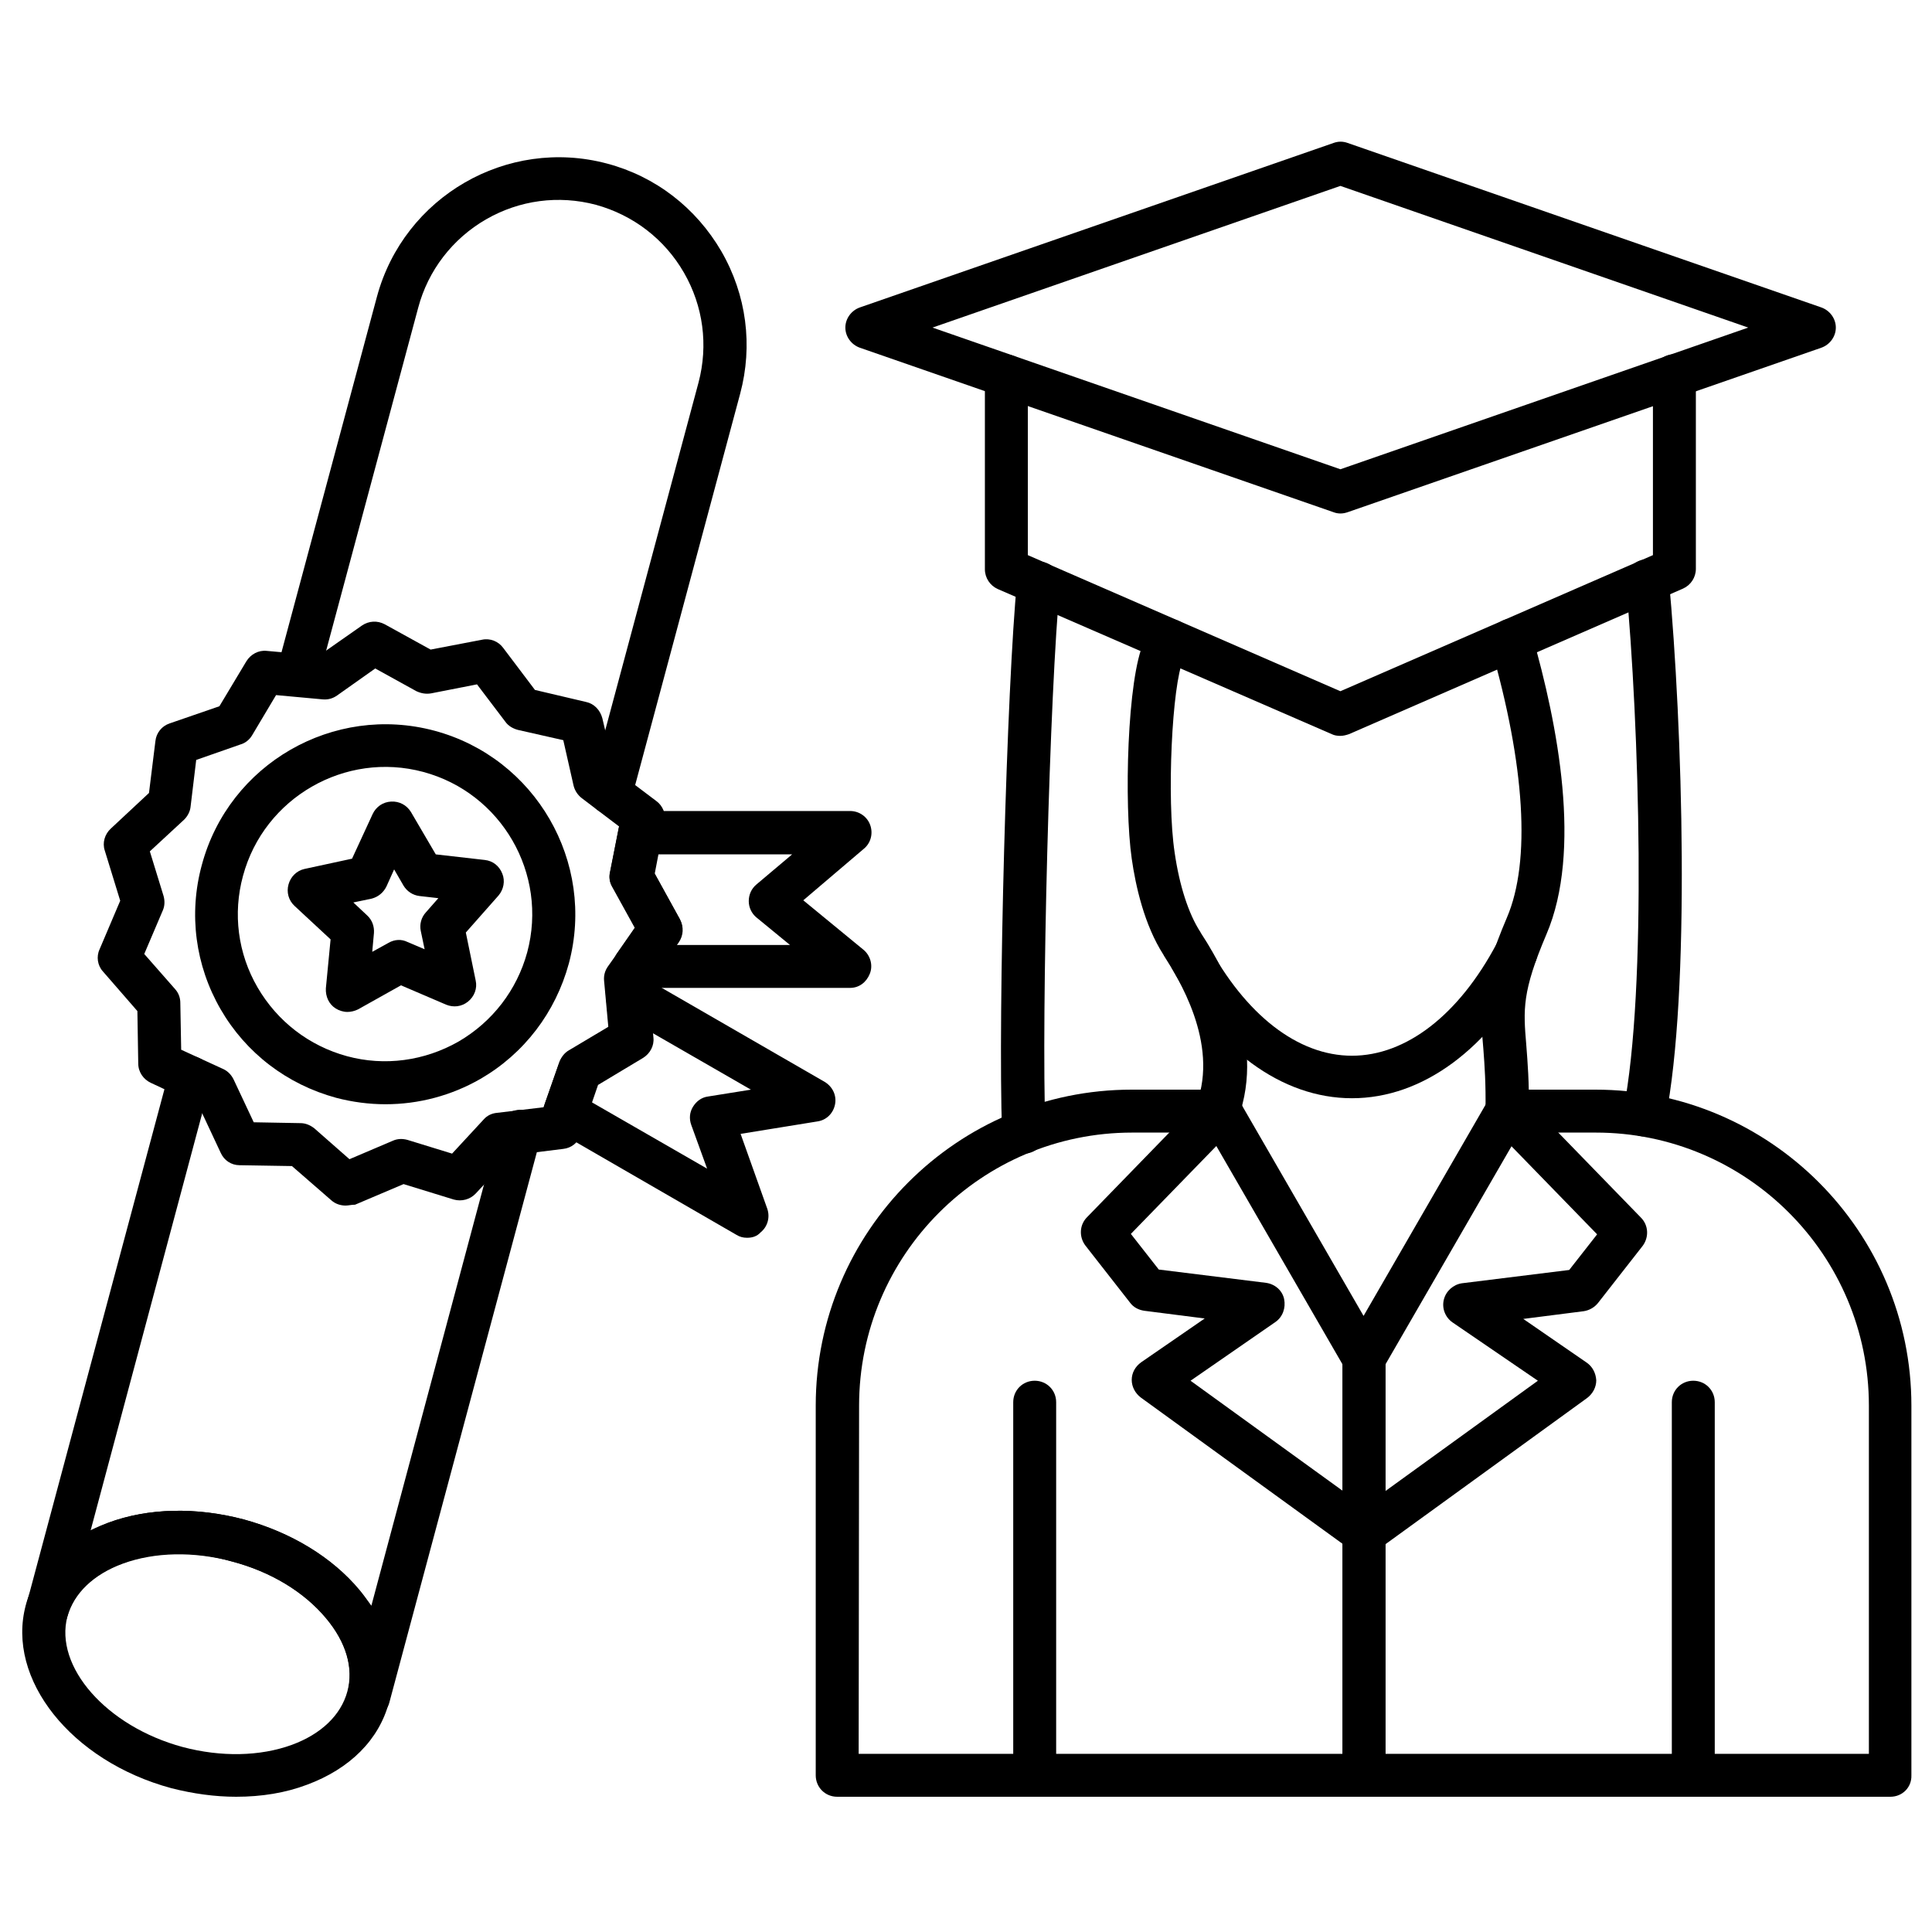
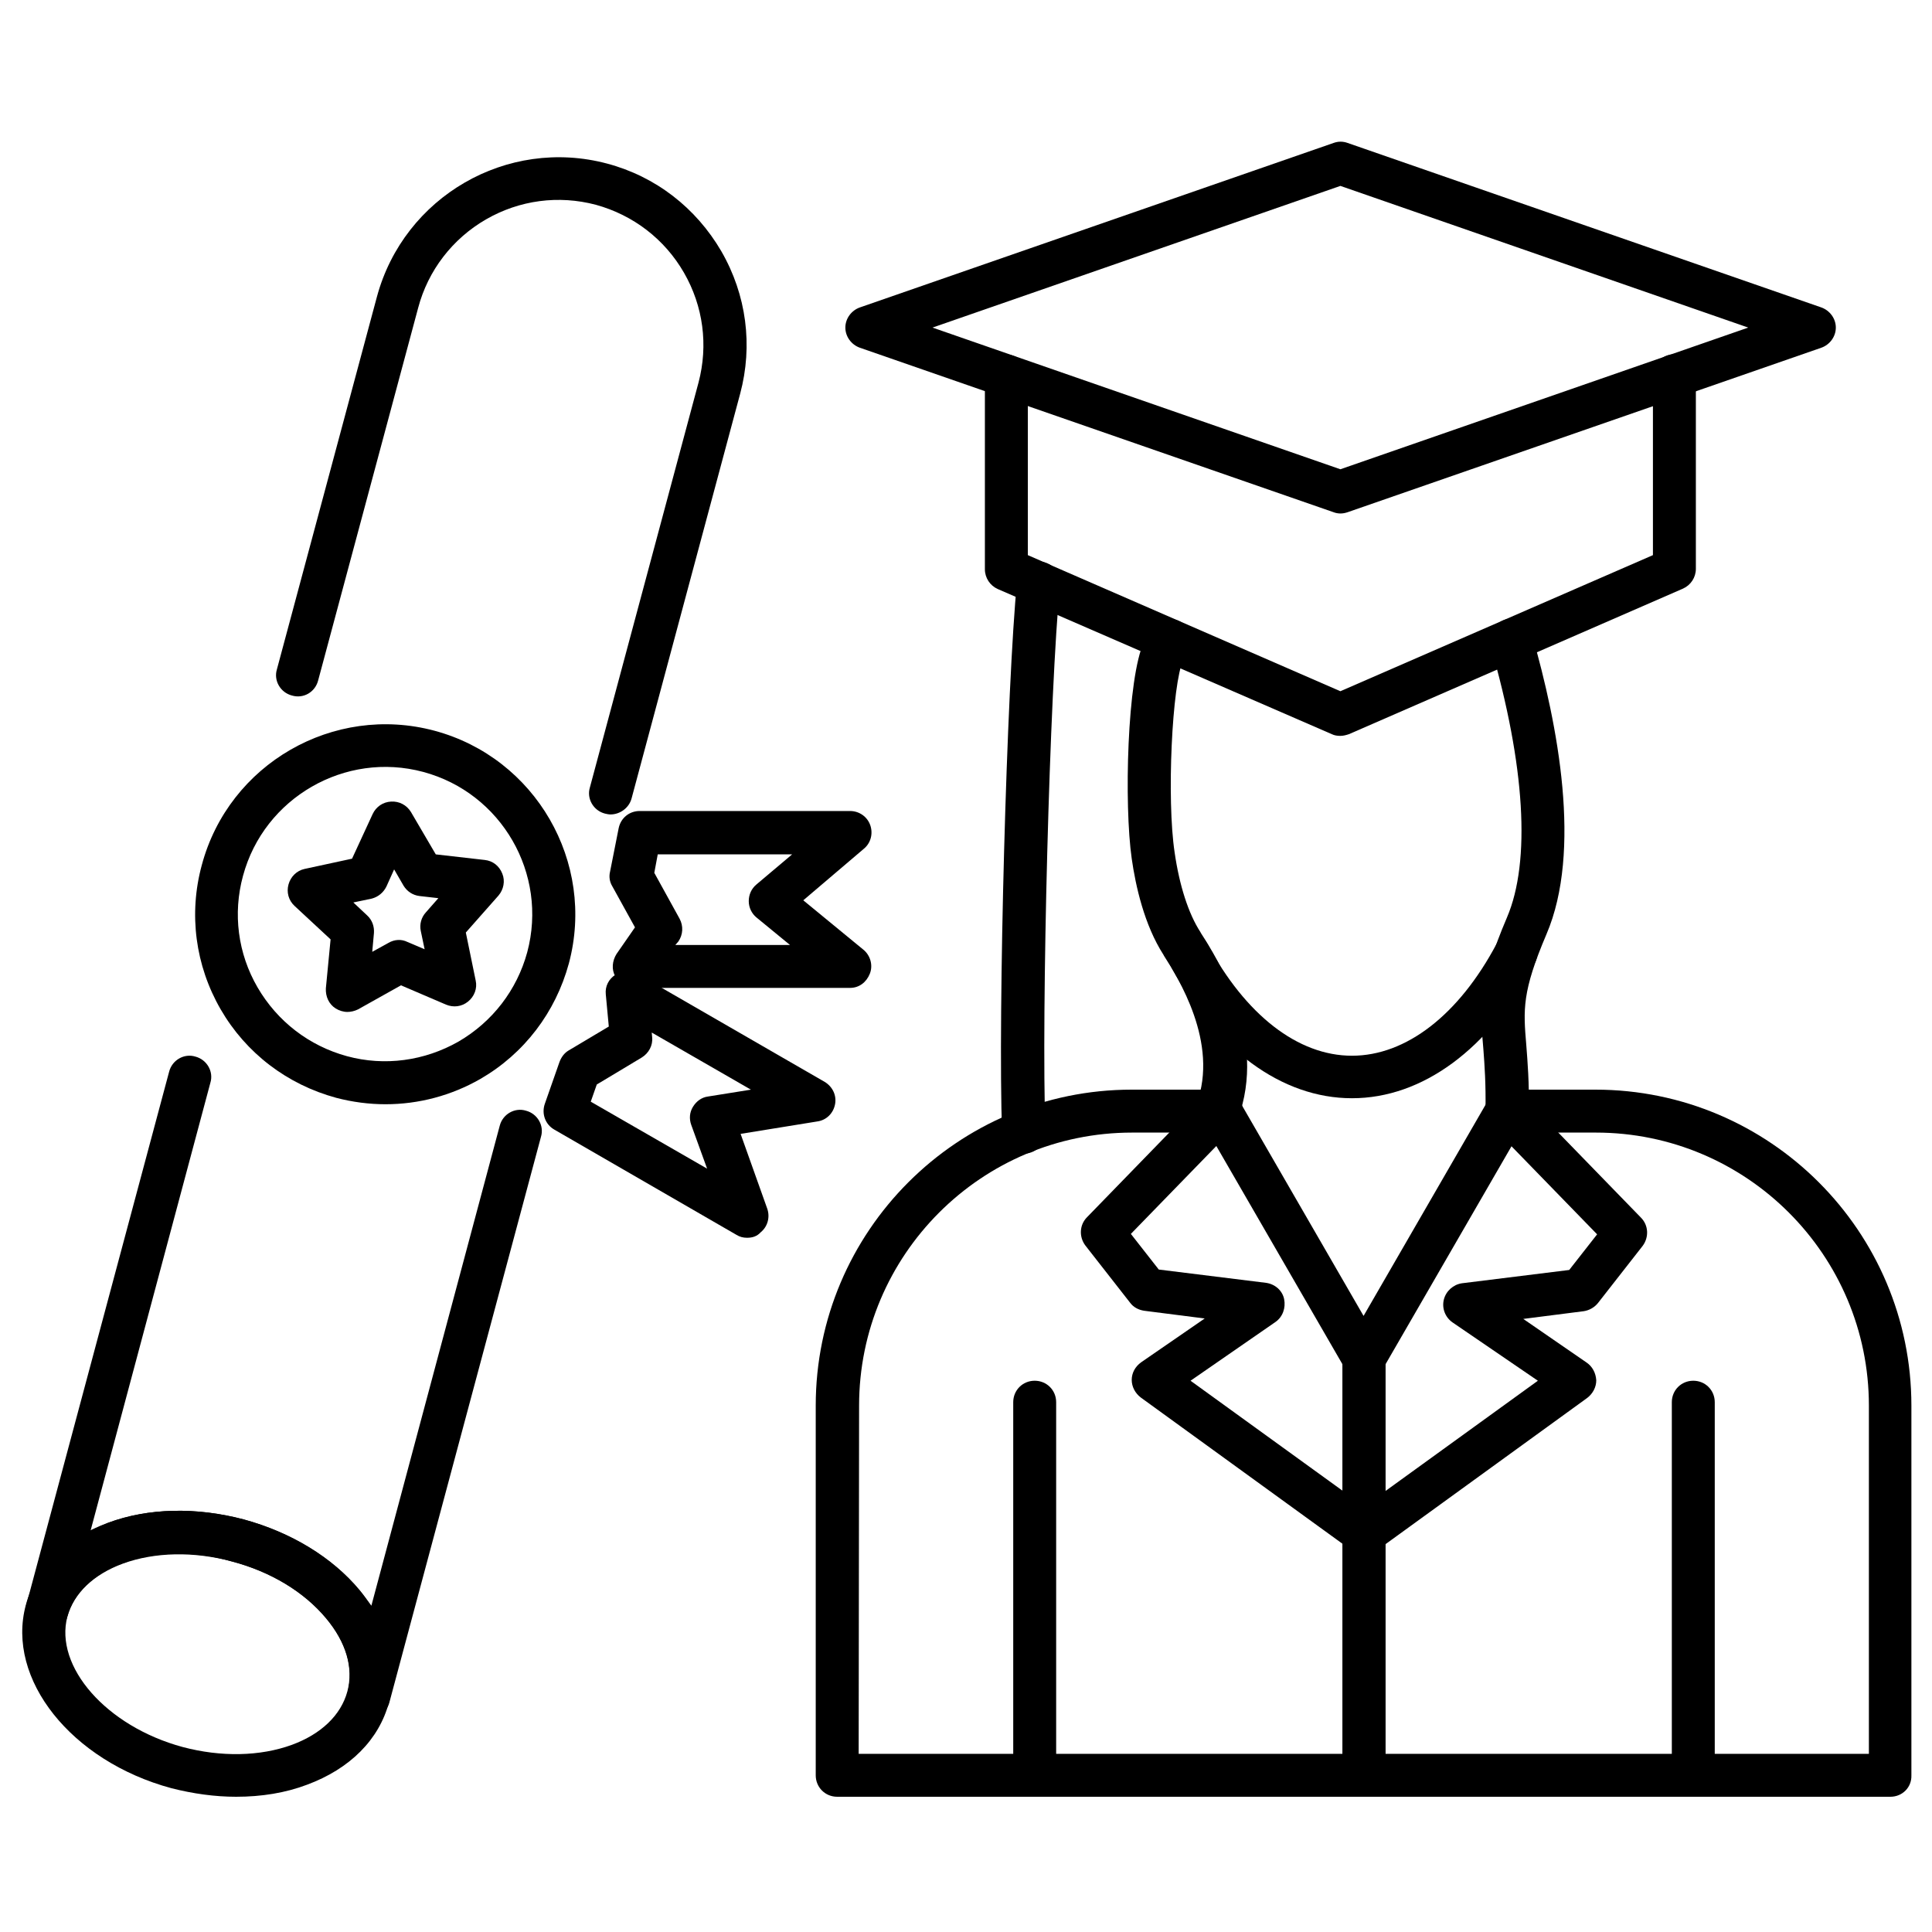
<svg xmlns="http://www.w3.org/2000/svg" id="Layer_1" enable-background="new 0 0 450 450" viewBox="0 0 450 450">
  <g>
    <g>
      <g>
        <path d="m440.3 418.5h-245.3c-2.8 0-5-2.2-5-5v-86.1c0-40.6 33-73.6 73.6-73.6h20.7c1.8 0 3.4 1 4.3 2.5l29 50.2 29-50.2c.9-1.5 2.5-2.5 4.3-2.5h20.7c40.6 0 73.6 33 73.6 73.6v86.1c.1 2.8-2.1 5-4.9 5zm-240.3-10h235.3v-81.1c0-35.1-28.5-63.6-63.6-63.6h-17.8l-31.9 55.2c-.9 1.5-2.5 2.5-4.3 2.5s-3.4-1-4.3-2.5l-31.9-55.2h-17.8c-35.1 0-63.6 28.5-63.6 63.6z" />
      </g>
      <g>
-         <path d="m238.4 268.6c-2.7 0-4.9-2.1-5-4.8-1-27.6 1.1-104.5 3.5-128.5.3-2.8 2.7-4.8 5.5-4.5s4.8 2.7 4.5 5.5c-2.4 23.8-4.4 99.9-3.4 127.2.1 2.8-2.1 5.1-4.8 5.2-.2-.1-.3-.1-.3-.1zm144.6-3.9c-.3 0-.6 0-1-.1-2.7-.5-4.5-3.2-3.9-5.9 5.6-28.4 3.7-90.2.6-123-.3-2.8 1.8-5.2 4.5-5.4 2.7-.3 5.2 1.8 5.5 4.5 3.2 34.4 5.1 96.2-.8 125.9-.5 2.4-2.6 4-4.9 4z" />
+         <path d="m238.4 268.6c-2.7 0-4.9-2.1-5-4.8-1-27.6 1.1-104.5 3.5-128.5.3-2.8 2.7-4.8 5.5-4.5s4.8 2.7 4.5 5.5c-2.4 23.8-4.4 99.9-3.4 127.2.1 2.8-2.1 5.1-4.8 5.2-.2-.1-.3-.1-.3-.1zm144.6-3.9z" />
      </g>
      <g>
        <path d="m283.4 263.8c-.6 0-1.2-.1-1.8-.3-2.6-1-3.9-3.9-2.9-6.4 5.3-14.2-4.4-29.5-7.6-34.5l-.1-.2c-4.5-7-6.5-16.1-7.4-22.4-1.8-12.5-1.1-42.2 2.9-50.6.5-1.1 1.1-2.1 1.9-3.2 1.6-2.2 4.8-2.7 7-1.1s2.7 4.8 1.1 7c-.4.5-.7 1-.9 1.6-2.6 5.6-3.9 32.4-2 44.9 1.1 7.6 3.2 14.2 6 18.5l.1.2c3.9 6.1 15.6 24.5 8.6 43.4-.9 1.8-2.8 3.1-4.9 3.1zm67.6 0h-.1c-2.8-.1-4.9-2.4-4.9-5.1.1-6.2-.2-10.5-.5-14.4-.8-9-1.2-14.9 5.5-30.6 5.6-13.1 4.2-35.5-3.8-63.2-.8-2.6.8-5.4 3.4-6.2 2.7-.8 5.4.8 6.2 3.4 6.1 21.2 11.7 50.5 3.4 69.9-5.7 13.4-5.4 17.5-4.7 25.8.3 3.9.7 8.7.6 15.5-.2 2.7-2.4 4.9-5.1 4.9z" />
      </g>
      <g>
        <path d="m314.9 255.8c-16.4 0-31.9-11.4-42.5-31.3-1.3-2.4-.4-5.5 2-6.8s5.5-.4 6.8 2.1c8.9 16.6 21.1 26.1 33.7 26.1s24.9-9.5 33.7-26.1c1.3-2.4 4.3-3.4 6.8-2.1s3.4 4.3 2 6.8c-10.6 19.9-26.1 31.3-42.5 31.3z" />
      </g>
      <g>
        <path d="m317.7 418.5c-2.8 0-5-2.2-5-5v-97c0-2.8 2.2-5 5-5s5 2.2 5 5v97c0 2.8-2.3 5-5 5z" />
      </g>
      <g>
        <path d="m317.7 418.5c-2.8 0-5-2.2-5-5v-97c0-2.8 2.2-5 5-5s5 2.2 5 5v97c0 2.8-2.3 5-5 5z" />
      </g>
      <g>
        <path d="m394.4 418.5c-2.8 0-5-2.2-5-5v-86.9c0-2.8 2.2-5 5-5s5 2.2 5 5v86.9c0 2.8-2.3 5-5 5z" />
      </g>
      <g>
        <path d="m317.7 362.1c-1.5 0-3.1-.7-4-2.1-1.6-2.2-1.1-5.4 1.1-7l43.4-31.4-19.9-13.6c-1.7-1.2-2.5-3.3-2-5.3s2.2-3.5 4.2-3.8l25-3.1 6.5-8.3-24.6-25.3c-1.9-2-1.9-5.1.1-7.1 2-1.9 5.1-1.9 7.1.1l27.6 28.4c1.8 1.8 1.9 4.6.4 6.6l-10.4 13.3c-.8 1-2 1.7-3.3 1.9l-14.1 1.8 14.8 10.2c1.3.9 2.1 2.4 2.2 4.1 0 1.6-.8 3.1-2.1 4.1l-49.1 35.6c-.9.6-1.9.9-2.9.9z" />
      </g>
      <g>
        <path d="m312.2 119.6c-.5 0-1.1-.1-1.6-.3l-110.3-38.3c-2-.7-3.4-2.6-3.4-4.7s1.4-4 3.4-4.7l110.3-38.3c1.1-.4 2.2-.4 3.3 0l110.3 38.3c2 .7 3.4 2.6 3.4 4.7s-1.4 4-3.4 4.7l-110.3 38.3c-.6.2-1.1.3-1.7.3zm-95-43.3 95 33 95-33-95-33z" />
      </g>
      <g>
        <path d="m312.2 171.4c-.7 0-1.4-.1-2-.4l-77.8-33.8c-1.8-.8-3-2.6-3-4.6v-45c0-2.8 2.2-5 5-5s5 2.2 5 5v41.7l72.8 31.7 72.8-31.7v-41.8c0-2.8 2.2-5 5-5s5 2.2 5 5v45c0 2-1.2 3.8-3 4.6l-77.8 33.9c-.6.2-1.3.4-2 .4z" />
      </g>
      <g>
        <path d="m317.7 362.1c-1 0-2-.3-2.9-1l-49.1-35.6c-1.3-1-2.1-2.5-2.1-4.1s.8-3.1 2.2-4.1l14.8-10.2-14.1-1.8c-1.3-.2-2.5-.8-3.3-1.9l-10.4-13.3c-1.5-2-1.4-4.8.4-6.6l27.6-28.4c1.9-2 5.1-2 7.1-.1s2 5.1.1 7.1l-24.6 25.3 6.5 8.3 25 3.1c2.1.3 3.8 1.8 4.2 3.8s-.3 4.1-2 5.3l-19.8 13.7 43.4 31.4c2.2 1.6 2.7 4.8 1.1 7-1.1 1.4-2.6 2.1-4.1 2.1z" />
      </g>
      <g>
        <path d="m241 418.5c-2.8 0-5-2.2-5-5v-86.9c0-2.8 2.2-5 5-5s5 2.2 5 5v86.9c0 2.8-2.2 5-5 5z" />
      </g>
    </g>
    <g>
      <g>
-         <path d="m80.5 280.8c-1.2 0-2.4-.4-3.3-1.2l-9.2-8-12.2-.2c-1.9 0-3.6-1.1-4.4-2.9l-5.2-11.1-11.1-5.2c-1.7-.8-2.9-2.5-2.9-4.5l-.2-12.2-8-9.2c-1.3-1.4-1.6-3.5-.8-5.2l4.8-11.3-3.6-11.7c-.6-1.8 0-3.8 1.4-5.1l8.9-8.3 1.5-12.1c.2-1.9 1.5-3.5 3.3-4.1l11.6-4 6.3-10.5c1-1.6 2.8-2.6 4.7-2.4l12.2 1.1 10-7c1.6-1.1 3.6-1.2 5.3-.3l10.7 5.9 12-2.3c1.9-.4 3.8.4 4.9 1.9l7.4 9.8 11.9 2.8c1.9.4 3.3 1.9 3.8 3.8l2.8 11.9 9.8 7.4c1.5 1.1 2.3 3.1 1.9 4.9l-2.3 12 5.9 10.7c.9 1.7.8 3.7-.3 5.3l-7 10 1.1 12.2c.2 1.9-.8 3.7-2.4 4.7l-10.5 6.3-4 11.6c-.6 1.8-2.2 3.1-4.1 3.3l-12.1 1.5-8.3 8.9c-1.3 1.4-3.3 1.9-5.1 1.4l-11.7-3.6-11.3 4.8c-.9 0-1.5.2-2.2.2zm-21.4-19.4 10.9.2c1.2 0 2.3.5 3.2 1.2l8.2 7.2 10.1-4.3c1.1-.5 2.3-.5 3.4-.2l10.4 3.2 7.4-8c.8-.9 1.9-1.4 3.1-1.5l10.8-1.3 3.6-10.3c.4-1.1 1.1-2 2.1-2.7l9.4-5.6-1-10.9c-.1-1.2.2-2.3.9-3.3l6.3-8.9-5.3-9.6c-.6-1-.8-2.2-.5-3.4l2.1-10.7-8.7-6.6c-.9-.7-1.6-1.7-1.9-2.9l-2.4-10.6-10.6-2.4c-1.1-.3-2.2-.9-2.9-1.9l-6.6-8.7-10.7 2.1c-1.2.2-2.3 0-3.4-.5l-9.6-5.3-8.9 6.3c-1 .7-2.1 1-3.3.9l-10.9-1-5.6 9.4c-.6 1-1.6 1.8-2.7 2.1l-10.3 3.6-1.3 10.8c-.1 1.2-.7 2.3-1.5 3.1l-8 7.4 3.2 10.4c.3 1.1.3 2.3-.2 3.4l-4.3 10.1 7.2 8.2c.8.9 1.2 2 1.2 3.2l.2 10.9 9.8 4.5c1.1.5 1.9 1.4 2.4 2.4z" />
-       </g>
+         </g>
      <g>
        <path d="m89.8 257.2c-3.8 0-7.7-.5-11.5-1.5-11.4-3.1-21-10.4-26.9-20.6s-7.5-22.2-4.4-33.6c6.3-23.6 30.7-37.6 54.2-31.3s37.6 30.6 31.3 54.2c-3.1 11.4-10.4 21-20.6 26.9-6.8 3.9-14.4 5.9-22.1 5.9zm-33.2-53.2c-2.4 8.8-1.2 18.1 3.4 26s12 13.6 20.8 16 18.1 1.1 26-3.4c7.9-4.6 13.6-12 16-20.8 4.9-18.3-6-37.1-24.2-42s-37.1 6-42 24.2z" />
      </g>
      <g>
        <path d="m174 288.3c-.9 0-1.7-.2-2.5-.7l-42.4-24.5c-2.1-1.2-3-3.7-2.2-6l3.4-9.7c.4-1.1 1.1-2.1 2.1-2.7l9.4-5.6-.7-7.5c-.2-1.9.7-3.6 2.3-4.6s3.6-1.1 5.2-.1l43.5 25.1c1.8 1.1 2.8 3.1 2.4 5.2s-2 3.7-4.1 4l-17.9 2.9 6.2 17.4c.7 2 .1 4.2-1.5 5.5-.9 1-2 1.3-3.2 1.3zm-36.4-31.7 27.1 15.6-3.7-10.2c-.5-1.4-.4-2.9.4-4.2s2-2.2 3.5-2.4l10-1.6-23.1-13.3.1 1.1c.2 1.9-.8 3.7-2.4 4.7l-10.5 6.3z" />
      </g>
      <g>
        <path d="m198 230.1h-50.3c-1.9 0-3.6-1-4.4-2.7-.9-1.6-.7-3.6.3-5.2l4.3-6.2-5.3-9.6c-.6-1-.8-2.2-.5-3.4l2-10.1c.5-2.4 2.5-4 4.9-4h49c2.1 0 4 1.3 4.7 3.3s.1 4.2-1.5 5.5l-14.1 12 14 11.5c1.6 1.3 2.3 3.6 1.5 5.6s-2.5 3.3-4.6 3.3zm-40.7-10h26.7l-7.8-6.4c-1.1-.9-1.8-2.3-1.8-3.8s.6-2.9 1.8-3.9l8.3-7h-31.3l-.8 4.3 5.9 10.7c.9 1.7.8 3.7-.3 5.3z" />
      </g>
      <g>
        <path d="m80.9 235.7c-.9 0-1.9-.3-2.7-.8-1.6-1-2.4-2.8-2.3-4.7l1.1-11.4-8.4-7.8c-1.4-1.3-1.9-3.2-1.4-5s1.9-3.2 3.7-3.6l11.1-2.4 4.8-10.4c.8-1.7 2.4-2.8 4.3-2.9s3.6.8 4.6 2.4l5.8 9.9 11.4 1.3c1.9.2 3.4 1.4 4.1 3.2.7 1.7.3 3.7-.9 5.1l-7.6 8.6 2.3 11.2c.4 1.8-.3 3.7-1.8 4.9s-3.4 1.4-5.1.7l-10.5-4.5-10 5.6c-.8.4-1.7.6-2.5.6zm1.4-25.5 3.2 3c1.2 1.1 1.7 2.6 1.6 4.1l-.4 4.4 3.8-2.1c1.4-.8 3-.9 4.4-.2l4 1.7-.9-4.3c-.3-1.5.1-3.1 1.2-4.3l2.9-3.3-4.4-.5c-1.6-.2-2.9-1.1-3.7-2.4l-2.2-3.8-1.8 4c-.7 1.4-1.9 2.4-3.4 2.8z" />
      </g>
      <g>
        <path d="m85.8 400.3c-.4 0-.9-.1-1.3-.2-2.7-.7-4.3-3.5-3.5-6.1 1.4-5.4-.3-11.5-5-17.1-5.1-6.1-12.8-10.8-21.9-13.2-9-2.4-18.1-2.2-25.5.5-6.8 2.5-11.4 6.9-12.9 12.3-.7 2.7-3.5 4.3-6.1 3.5s-4.3-3.5-3.5-6.1l33.3-124.3c.7-2.7 3.5-4.3 6.1-3.5 2.7.7 4.3 3.5 3.5 6.1l-27.9 104.3c1.3-.6 2.7-1.2 4.1-1.8 9.4-3.5 20.6-3.7 31.6-.8 11 3 20.6 8.8 27 16.5 1 1.2 1.8 2.4 2.7 3.6l29.9-111.8c.7-2.7 3.5-4.3 6.1-3.5 2.7.7 4.3 3.5 3.5 6.1l-35.3 131.7c-.6 2.3-2.7 3.8-4.9 3.8zm56.4-210.6c-.4 0-.9-.1-1.3-.2-2.7-.7-4.3-3.5-3.5-6.1l25.3-94.3c2.3-8.7 1.1-17.8-3.4-25.6s-11.8-13.4-20.5-15.8c-8.7-2.3-17.8-1.1-25.6 3.4s-13.5 11.9-15.8 20.6l-23.3 86.8c-.7 2.7-3.4 4.3-6.1 3.5-2.7-.7-4.3-3.5-3.5-6.1l23.3-86.8c6.3-23.3 30.3-37.2 53.6-31 11.3 3 20.7 10.3 26.6 20.4 5.9 10.2 7.4 22 4.4 33.2l-25.3 94.3c-.6 2.2-2.7 3.7-4.9 3.7z" />
      </g>
      <g>
        <path d="m55 418.5c-4.9 0-10-.7-15.1-2-23.3-6.3-38.5-25.4-33.9-42.6 2.3-8.7 9.1-15.5 19.1-19.2 9.4-3.5 20.6-3.7 31.6-.8 11 3 20.6 8.8 27 16.5 6.8 8.2 9.3 17.5 6.9 26.1-2.3 8.7-9.1 15.5-19.1 19.2-5 1.9-10.6 2.8-16.5 2.8zm-13.3-56.6c-4.6 0-9.1.7-13.1 2.2-6.8 2.5-11.4 6.9-12.9 12.4-3.1 11.7 9.1 25.6 26.8 30.4 9 2.4 18.1 2.2 25.5-.5 6.8-2.5 11.4-6.9 12.9-12.4s-.3-11.5-5-17.1c-5.1-6.1-12.8-10.8-21.9-13.2-4.1-1.2-8.3-1.8-12.3-1.8z" />
      </g>
    </g>
  </g>
</svg>